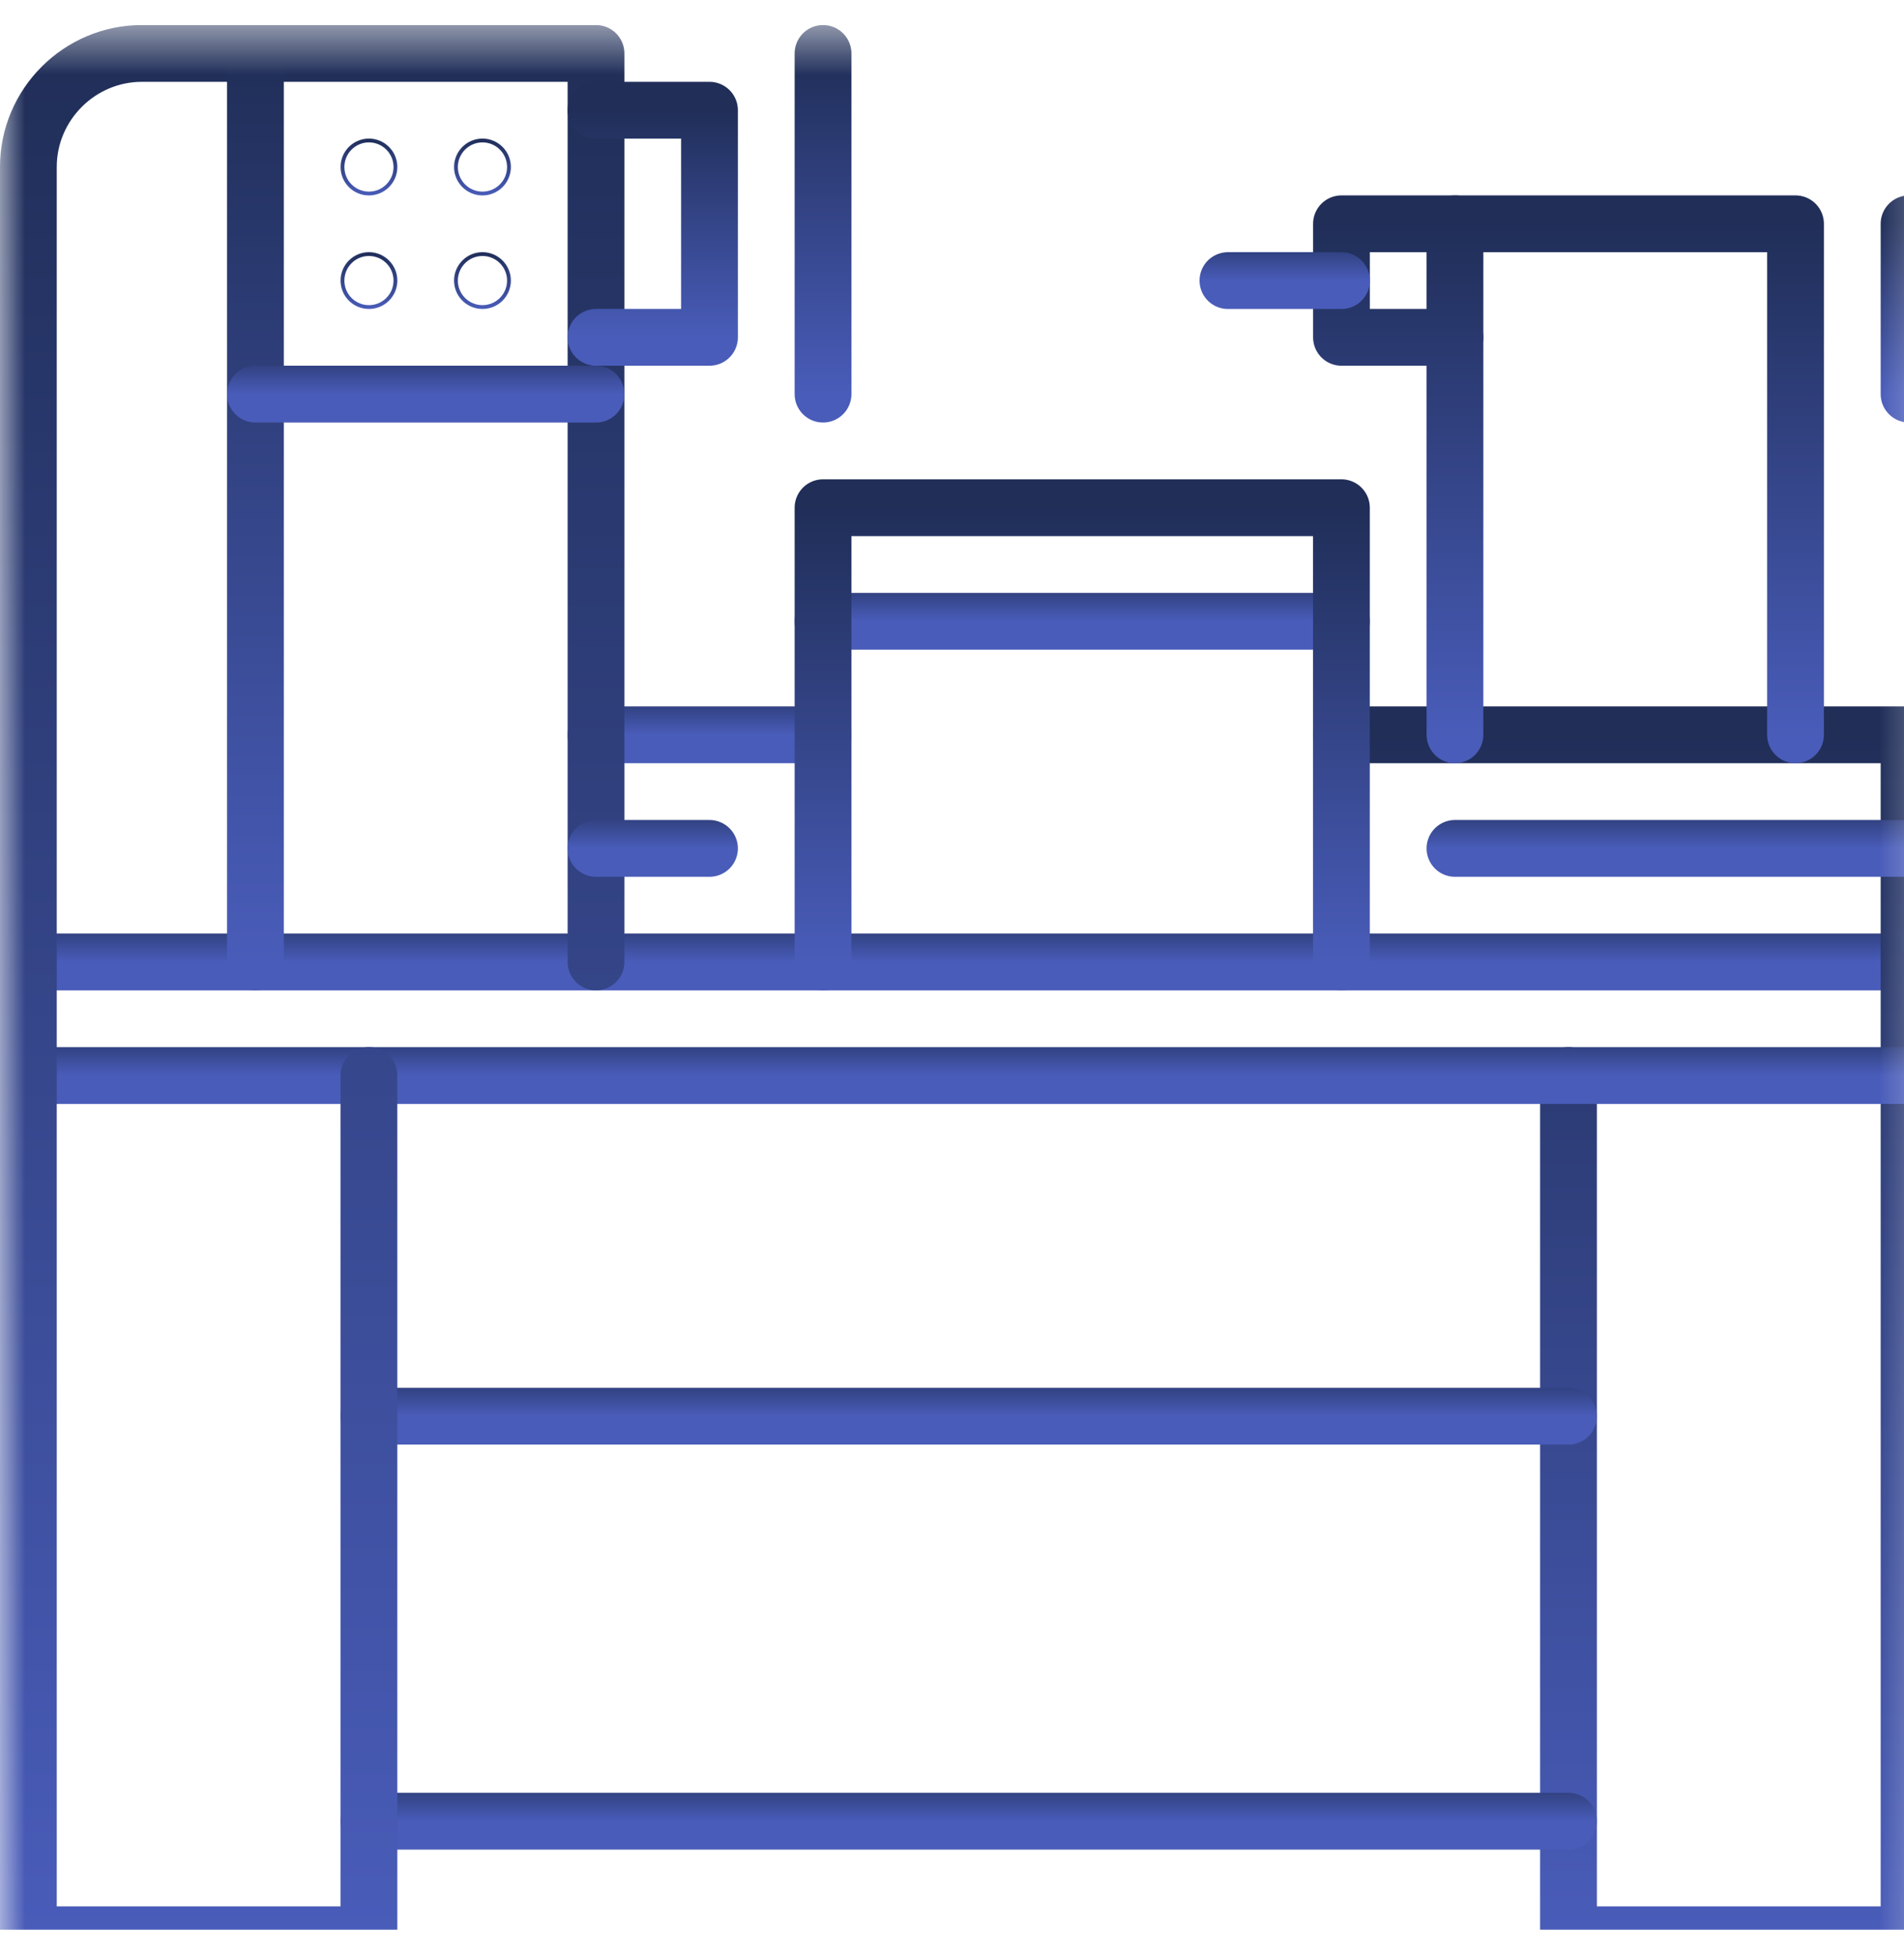
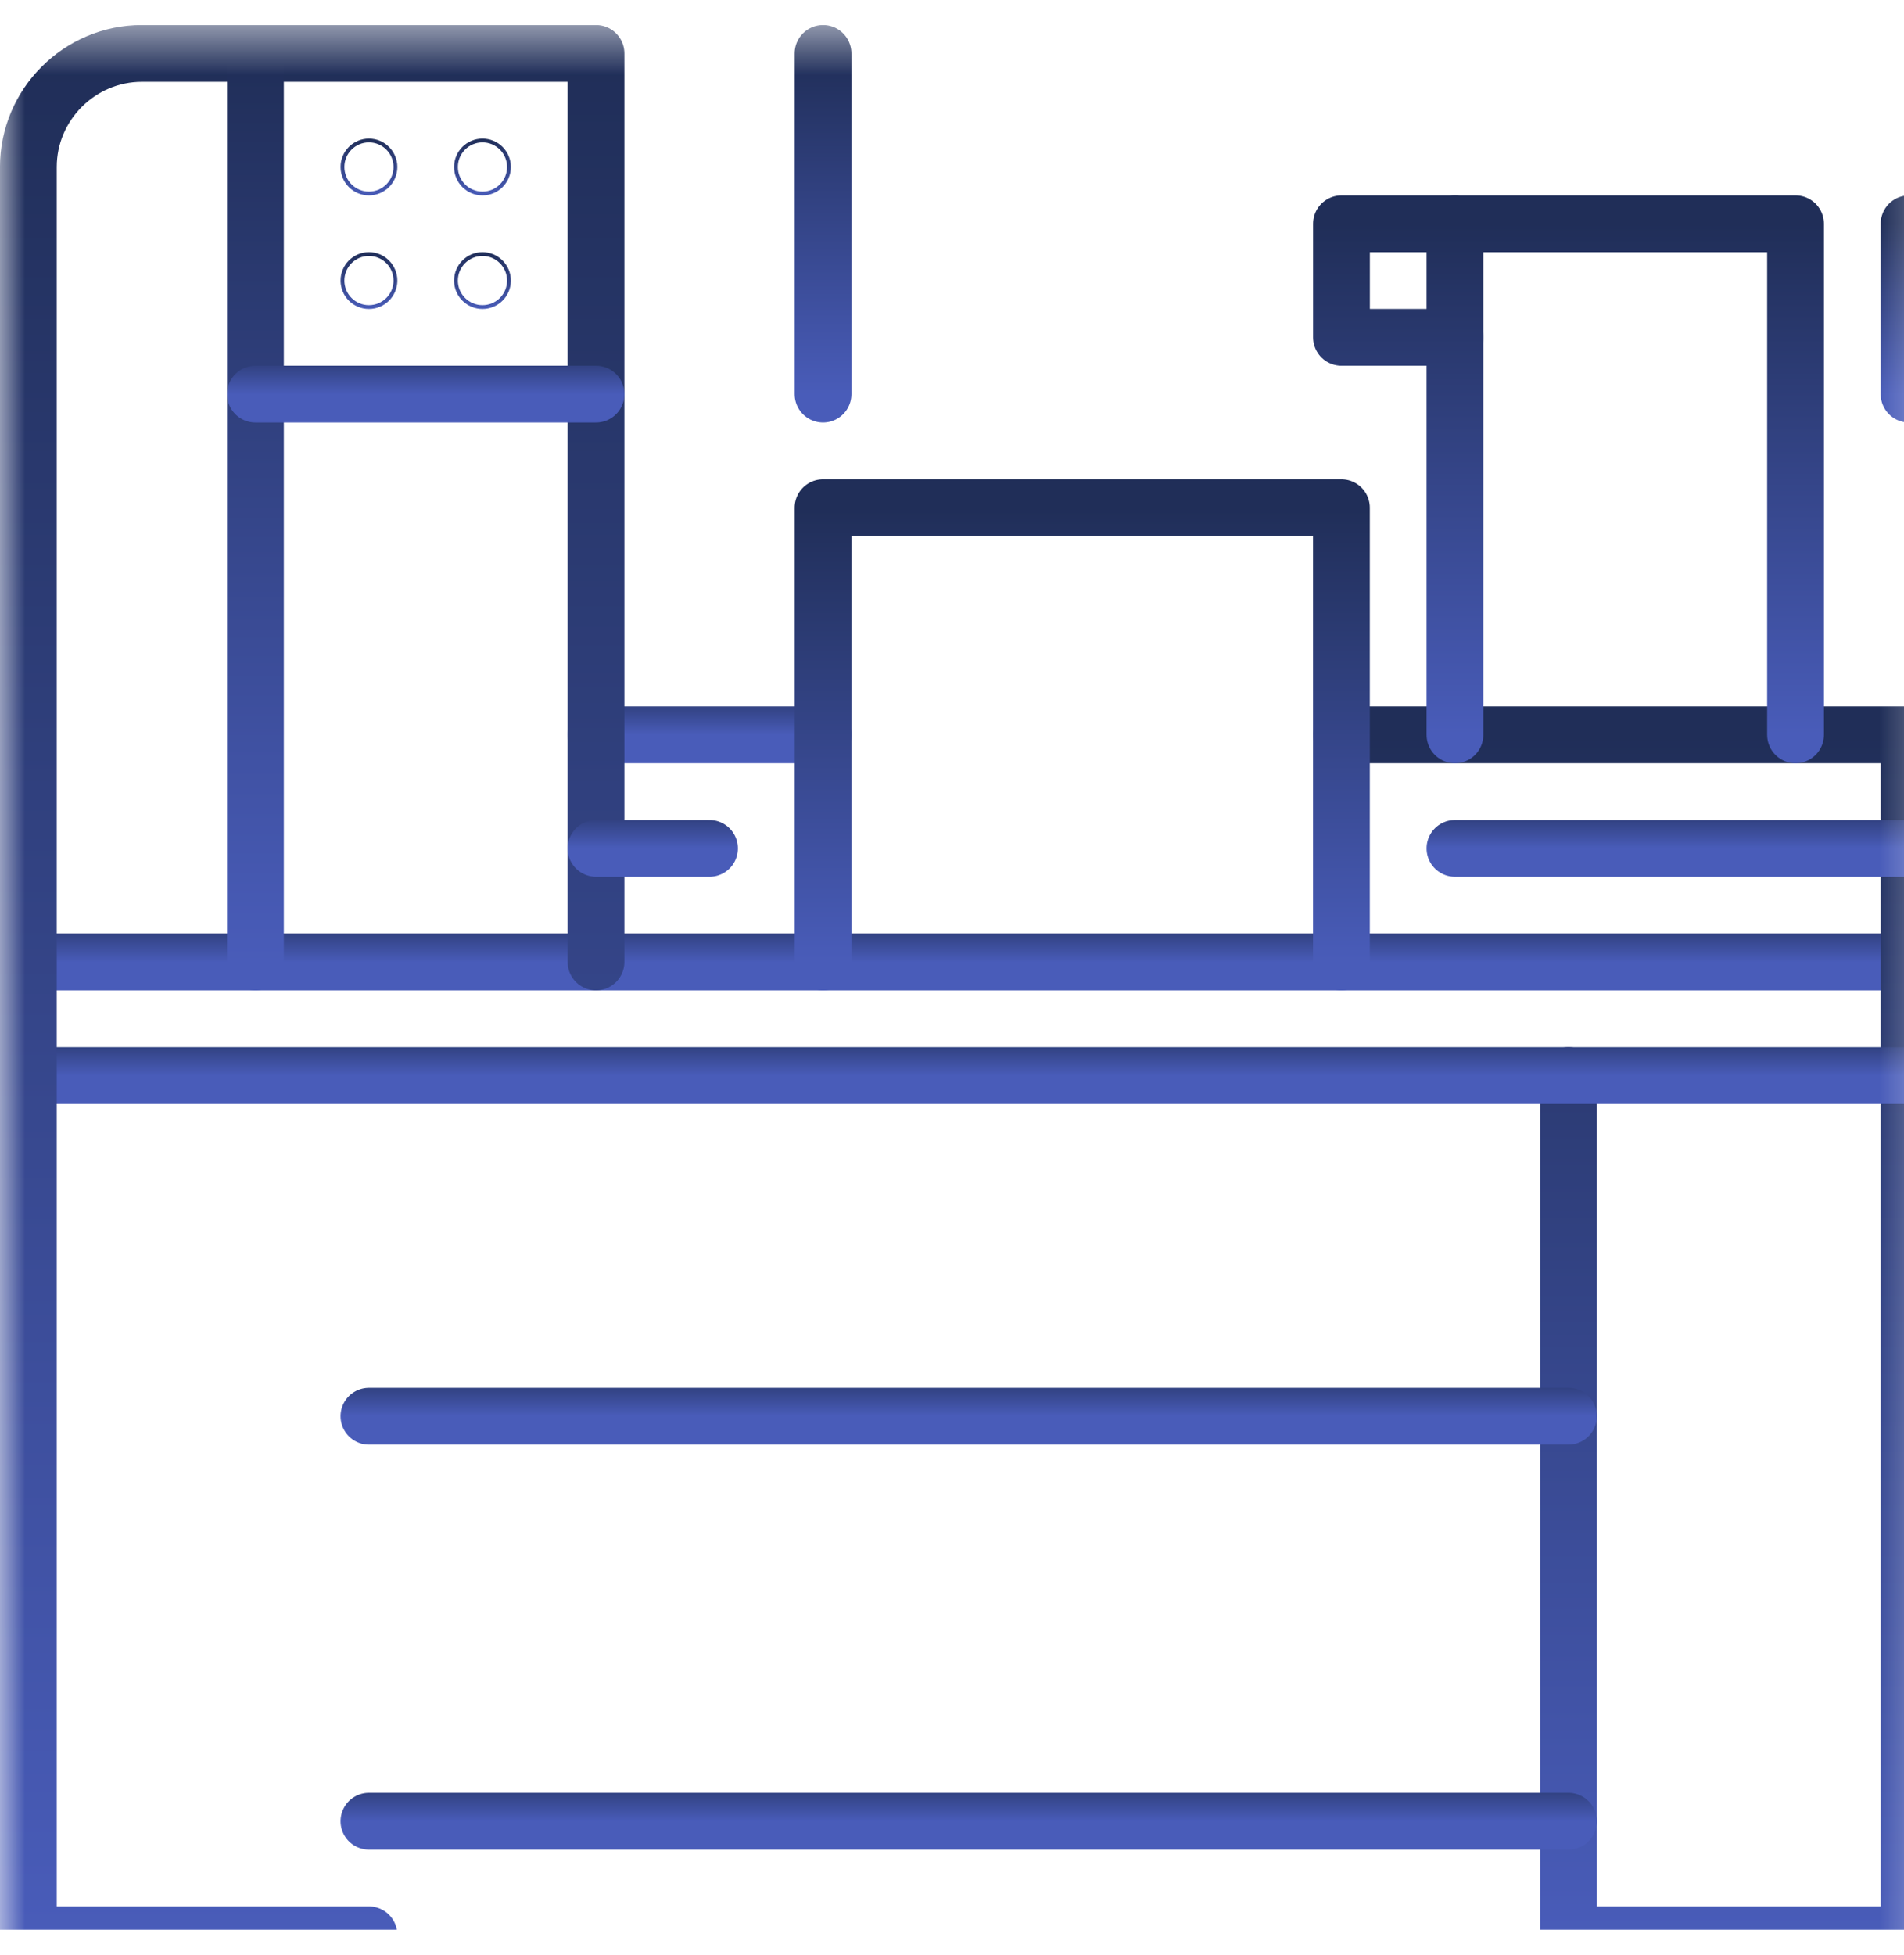
<svg xmlns="http://www.w3.org/2000/svg" width="38" height="39" viewBox="0 0 38 39" fill="none">
  <g clip-path="url(#clip0_8674_6003)">
    <g clip-path="url(#clip1_8674_6003)">
      <mask id="mask0_8674_6003" style="mask-type:luminance" maskUnits="userSpaceOnUse" x="0" y="0" width="39" height="40">
        <path d="M0 0.5H38.667V39.166H0V0.5Z" fill="white" />
      </mask>
      <g mask="url(#mask0_8674_6003)">
        <path d="M7.363 3.861C7.655 3.861 7.892 3.624 7.892 3.332C7.892 3.04 7.655 2.803 7.363 2.803C7.071 2.803 6.835 3.04 6.835 3.332C6.835 3.624 7.071 3.861 7.363 3.861Z" stroke="url(#paint0_linear_8674_6003)" stroke-width="0.076" />
        <path d="M9.629 3.861C9.921 3.861 10.158 3.624 10.158 3.332C10.158 3.04 9.921 2.803 9.629 2.803C9.337 2.803 9.1 3.04 9.1 3.332C9.1 3.624 9.337 3.861 9.629 3.861Z" stroke="url(#paint1_linear_8674_6003)" stroke-width="0.076" />
        <path d="M7.363 6.126C7.655 6.126 7.892 5.89 7.892 5.598C7.892 5.306 7.655 5.069 7.363 5.069C7.071 5.069 6.835 5.306 6.835 5.598C6.835 5.89 7.071 6.126 7.363 6.126Z" stroke="url(#paint2_linear_8674_6003)" stroke-width="0.076" />
        <path d="M9.629 6.126C9.921 6.126 10.158 5.89 10.158 5.598C10.158 5.306 9.921 5.069 9.629 5.069C9.337 5.069 9.1 5.306 9.1 5.598C9.1 5.89 9.337 6.126 9.629 6.126Z" stroke="url(#paint3_linear_8674_6003)" stroke-width="0.076" />
        <path d="M0.566 19.191H38.1" stroke="url(#paint4_linear_8674_6003)" stroke-width="1.133" stroke-miterlimit="10" stroke-linecap="round" stroke-linejoin="round" />
        <path d="M26.773 14.66H38.101V38.6H31.304V21.457" stroke="url(#paint5_linear_8674_6003)" stroke-width="1.133" stroke-miterlimit="10" stroke-linecap="round" stroke-linejoin="round" />
-         <path d="M16.426 12.395H26.772" stroke="url(#paint6_linear_8674_6003)" stroke-width="1.133" stroke-miterlimit="10" stroke-linecap="round" stroke-linejoin="round" />
        <path d="M11.895 14.66H16.426" stroke="url(#paint7_linear_8674_6003)" stroke-width="1.133" stroke-miterlimit="10" stroke-linecap="round" stroke-linejoin="round" />
        <path d="M0.566 21.457H38.1" stroke="url(#paint8_linear_8674_6003)" stroke-width="1.133" stroke-miterlimit="10" stroke-linecap="round" stroke-linejoin="round" />
        <path d="M7.363 28.254H31.303" stroke="url(#paint9_linear_8674_6003)" stroke-width="1.133" stroke-miterlimit="10" stroke-linecap="round" stroke-linejoin="round" />
        <path d="M7.363 36.334H31.303" stroke="url(#paint10_linear_8674_6003)" stroke-width="1.133" stroke-miterlimit="10" stroke-linecap="round" stroke-linejoin="round" />
-         <path d="M11.895 19.191V1.066H2.832C1.586 1.066 0.566 2.086 0.566 3.332V38.6H7.363V21.457" stroke="url(#paint11_linear_8674_6003)" stroke-width="1.133" stroke-miterlimit="10" stroke-linecap="round" stroke-linejoin="round" />
+         <path d="M11.895 19.191V1.066H2.832C1.586 1.066 0.566 2.086 0.566 3.332V38.6H7.363" stroke="url(#paint11_linear_8674_6003)" stroke-width="1.133" stroke-miterlimit="10" stroke-linecap="round" stroke-linejoin="round" />
        <path d="M5.098 1.066V19.191" stroke="url(#paint12_linear_8674_6003)" stroke-width="1.133" stroke-miterlimit="10" stroke-linecap="round" stroke-linejoin="round" />
-         <path d="M11.895 2.199H14.16V6.73H11.895" stroke="url(#paint13_linear_8674_6003)" stroke-width="1.133" stroke-miterlimit="10" stroke-linecap="round" stroke-linejoin="round" />
        <path d="M16.426 1.066V7.863" stroke="url(#paint14_linear_8674_6003)" stroke-width="1.133" stroke-miterlimit="10" stroke-linecap="round" stroke-linejoin="round" />
        <path d="M29.038 14.66V4.465" stroke="url(#paint15_linear_8674_6003)" stroke-width="1.133" stroke-miterlimit="10" stroke-linecap="round" stroke-linejoin="round" />
        <path d="M29.038 6.73H26.773V4.465H35.835V14.66" stroke="url(#paint16_linear_8674_6003)" stroke-width="1.133" stroke-miterlimit="10" stroke-linecap="round" stroke-linejoin="round" />
        <path d="M38.101 4.465V7.863" stroke="url(#paint17_linear_8674_6003)" stroke-width="1.133" stroke-miterlimit="10" stroke-linecap="round" stroke-linejoin="round" />
-         <path d="M24.507 5.598H26.773" stroke="url(#paint18_linear_8674_6003)" stroke-width="1.133" stroke-miterlimit="10" stroke-linecap="round" stroke-linejoin="round" />
        <path d="M11.895 7.863H5.098" stroke="url(#paint19_linear_8674_6003)" stroke-width="1.133" stroke-miterlimit="10" stroke-linecap="round" stroke-linejoin="round" />
        <path d="M16.426 19.191V10.129H26.772V19.191" stroke="url(#paint20_linear_8674_6003)" stroke-width="1.133" stroke-miterlimit="10" stroke-linecap="round" stroke-linejoin="round" />
        <path d="M11.895 16.926H14.16" stroke="url(#paint21_linear_8674_6003)" stroke-width="1.133" stroke-miterlimit="10" stroke-linecap="round" stroke-linejoin="round" />
        <path d="M29.038 16.926H38.101" stroke="url(#paint22_linear_8674_6003)" stroke-width="1.133" stroke-miterlimit="10" stroke-linecap="round" stroke-linejoin="round" />
      </g>
    </g>
  </g>
  <defs>
    <linearGradient id="paint0_linear_8674_6003" x1="7.363" y1="2.766" x2="7.363" y2="3.898" gradientUnits="userSpaceOnUse">
      <stop stop-color="#202E58" />
      <stop offset="1" stop-color="#495CB9" />
    </linearGradient>
    <linearGradient id="paint1_linear_8674_6003" x1="9.629" y1="2.766" x2="9.629" y2="3.898" gradientUnits="userSpaceOnUse">
      <stop stop-color="#202E58" />
      <stop offset="1" stop-color="#495CB9" />
    </linearGradient>
    <linearGradient id="paint2_linear_8674_6003" x1="7.363" y1="5.031" x2="7.363" y2="6.164" gradientUnits="userSpaceOnUse">
      <stop stop-color="#202E58" />
      <stop offset="1" stop-color="#495CB9" />
    </linearGradient>
    <linearGradient id="paint3_linear_8674_6003" x1="9.629" y1="5.031" x2="9.629" y2="6.164" gradientUnits="userSpaceOnUse">
      <stop stop-color="#202E58" />
      <stop offset="1" stop-color="#495CB9" />
    </linearGradient>
    <linearGradient id="paint4_linear_8674_6003" x1="19.333" y1="18.191" x2="19.333" y2="19.191" gradientUnits="userSpaceOnUse">
      <stop stop-color="#202E58" />
      <stop offset="1" stop-color="#495CB9" />
    </linearGradient>
    <linearGradient id="paint5_linear_8674_6003" x1="32.437" y1="14.66" x2="32.437" y2="38.6" gradientUnits="userSpaceOnUse">
      <stop stop-color="#202E58" />
      <stop offset="1" stop-color="#495CB9" />
    </linearGradient>
    <linearGradient id="paint6_linear_8674_6003" x1="21.599" y1="11.395" x2="21.599" y2="12.395" gradientUnits="userSpaceOnUse">
      <stop stop-color="#202E58" />
      <stop offset="1" stop-color="#495CB9" />
    </linearGradient>
    <linearGradient id="paint7_linear_8674_6003" x1="14.16" y1="13.66" x2="14.16" y2="14.66" gradientUnits="userSpaceOnUse">
      <stop stop-color="#202E58" />
      <stop offset="1" stop-color="#495CB9" />
    </linearGradient>
    <linearGradient id="paint8_linear_8674_6003" x1="19.333" y1="20.457" x2="19.333" y2="21.457" gradientUnits="userSpaceOnUse">
      <stop stop-color="#202E58" />
      <stop offset="1" stop-color="#495CB9" />
    </linearGradient>
    <linearGradient id="paint9_linear_8674_6003" x1="19.333" y1="27.254" x2="19.333" y2="28.254" gradientUnits="userSpaceOnUse">
      <stop stop-color="#202E58" />
      <stop offset="1" stop-color="#495CB9" />
    </linearGradient>
    <linearGradient id="paint10_linear_8674_6003" x1="19.333" y1="35.334" x2="19.333" y2="36.334" gradientUnits="userSpaceOnUse">
      <stop stop-color="#202E58" />
      <stop offset="1" stop-color="#495CB9" />
    </linearGradient>
    <linearGradient id="paint11_linear_8674_6003" x1="6.23" y1="1.066" x2="6.23" y2="38.6" gradientUnits="userSpaceOnUse">
      <stop stop-color="#202E58" />
      <stop offset="1" stop-color="#495CB9" />
    </linearGradient>
    <linearGradient id="paint12_linear_8674_6003" x1="5.598" y1="1.066" x2="5.598" y2="19.191" gradientUnits="userSpaceOnUse">
      <stop stop-color="#202E58" />
      <stop offset="1" stop-color="#495CB9" />
    </linearGradient>
    <linearGradient id="paint13_linear_8674_6003" x1="13.027" y1="2.199" x2="13.027" y2="6.73" gradientUnits="userSpaceOnUse">
      <stop stop-color="#202E58" />
      <stop offset="1" stop-color="#495CB9" />
    </linearGradient>
    <linearGradient id="paint14_linear_8674_6003" x1="16.926" y1="1.066" x2="16.926" y2="7.863" gradientUnits="userSpaceOnUse">
      <stop stop-color="#202E58" />
      <stop offset="1" stop-color="#495CB9" />
    </linearGradient>
    <linearGradient id="paint15_linear_8674_6003" x1="29.538" y1="4.465" x2="29.538" y2="14.66" gradientUnits="userSpaceOnUse">
      <stop stop-color="#202E58" />
      <stop offset="1" stop-color="#495CB9" />
    </linearGradient>
    <linearGradient id="paint16_linear_8674_6003" x1="31.304" y1="4.465" x2="31.304" y2="14.66" gradientUnits="userSpaceOnUse">
      <stop stop-color="#202E58" />
      <stop offset="1" stop-color="#495CB9" />
    </linearGradient>
    <linearGradient id="paint17_linear_8674_6003" x1="38.601" y1="4.465" x2="38.601" y2="7.863" gradientUnits="userSpaceOnUse">
      <stop stop-color="#202E58" />
      <stop offset="1" stop-color="#495CB9" />
    </linearGradient>
    <linearGradient id="paint18_linear_8674_6003" x1="25.64" y1="4.598" x2="25.64" y2="5.598" gradientUnits="userSpaceOnUse">
      <stop stop-color="#202E58" />
      <stop offset="1" stop-color="#495CB9" />
    </linearGradient>
    <linearGradient id="paint19_linear_8674_6003" x1="8.496" y1="6.863" x2="8.496" y2="7.863" gradientUnits="userSpaceOnUse">
      <stop stop-color="#202E58" />
      <stop offset="1" stop-color="#495CB9" />
    </linearGradient>
    <linearGradient id="paint20_linear_8674_6003" x1="21.599" y1="10.129" x2="21.599" y2="19.191" gradientUnits="userSpaceOnUse">
      <stop stop-color="#202E58" />
      <stop offset="1" stop-color="#495CB9" />
    </linearGradient>
    <linearGradient id="paint21_linear_8674_6003" x1="13.027" y1="15.926" x2="13.027" y2="16.926" gradientUnits="userSpaceOnUse">
      <stop stop-color="#202E58" />
      <stop offset="1" stop-color="#495CB9" />
    </linearGradient>
    <linearGradient id="paint22_linear_8674_6003" x1="33.569" y1="15.926" x2="33.569" y2="16.926" gradientUnits="userSpaceOnUse">
      <stop stop-color="#202E58" />
      <stop offset="1" stop-color="#495CB9" />
    </linearGradient>
    <clipPath id="clip0_8674_6003">
      <rect width="38" height="38" fill="white" transform="matrix(-1 0 0 1 38 0.5)" />
    </clipPath>
    <clipPath id="clip1_8674_6003">
      <rect width="38.667" height="38.667" fill="white" transform="translate(0 0.5)" />
    </clipPath>
  </defs>
</svg>